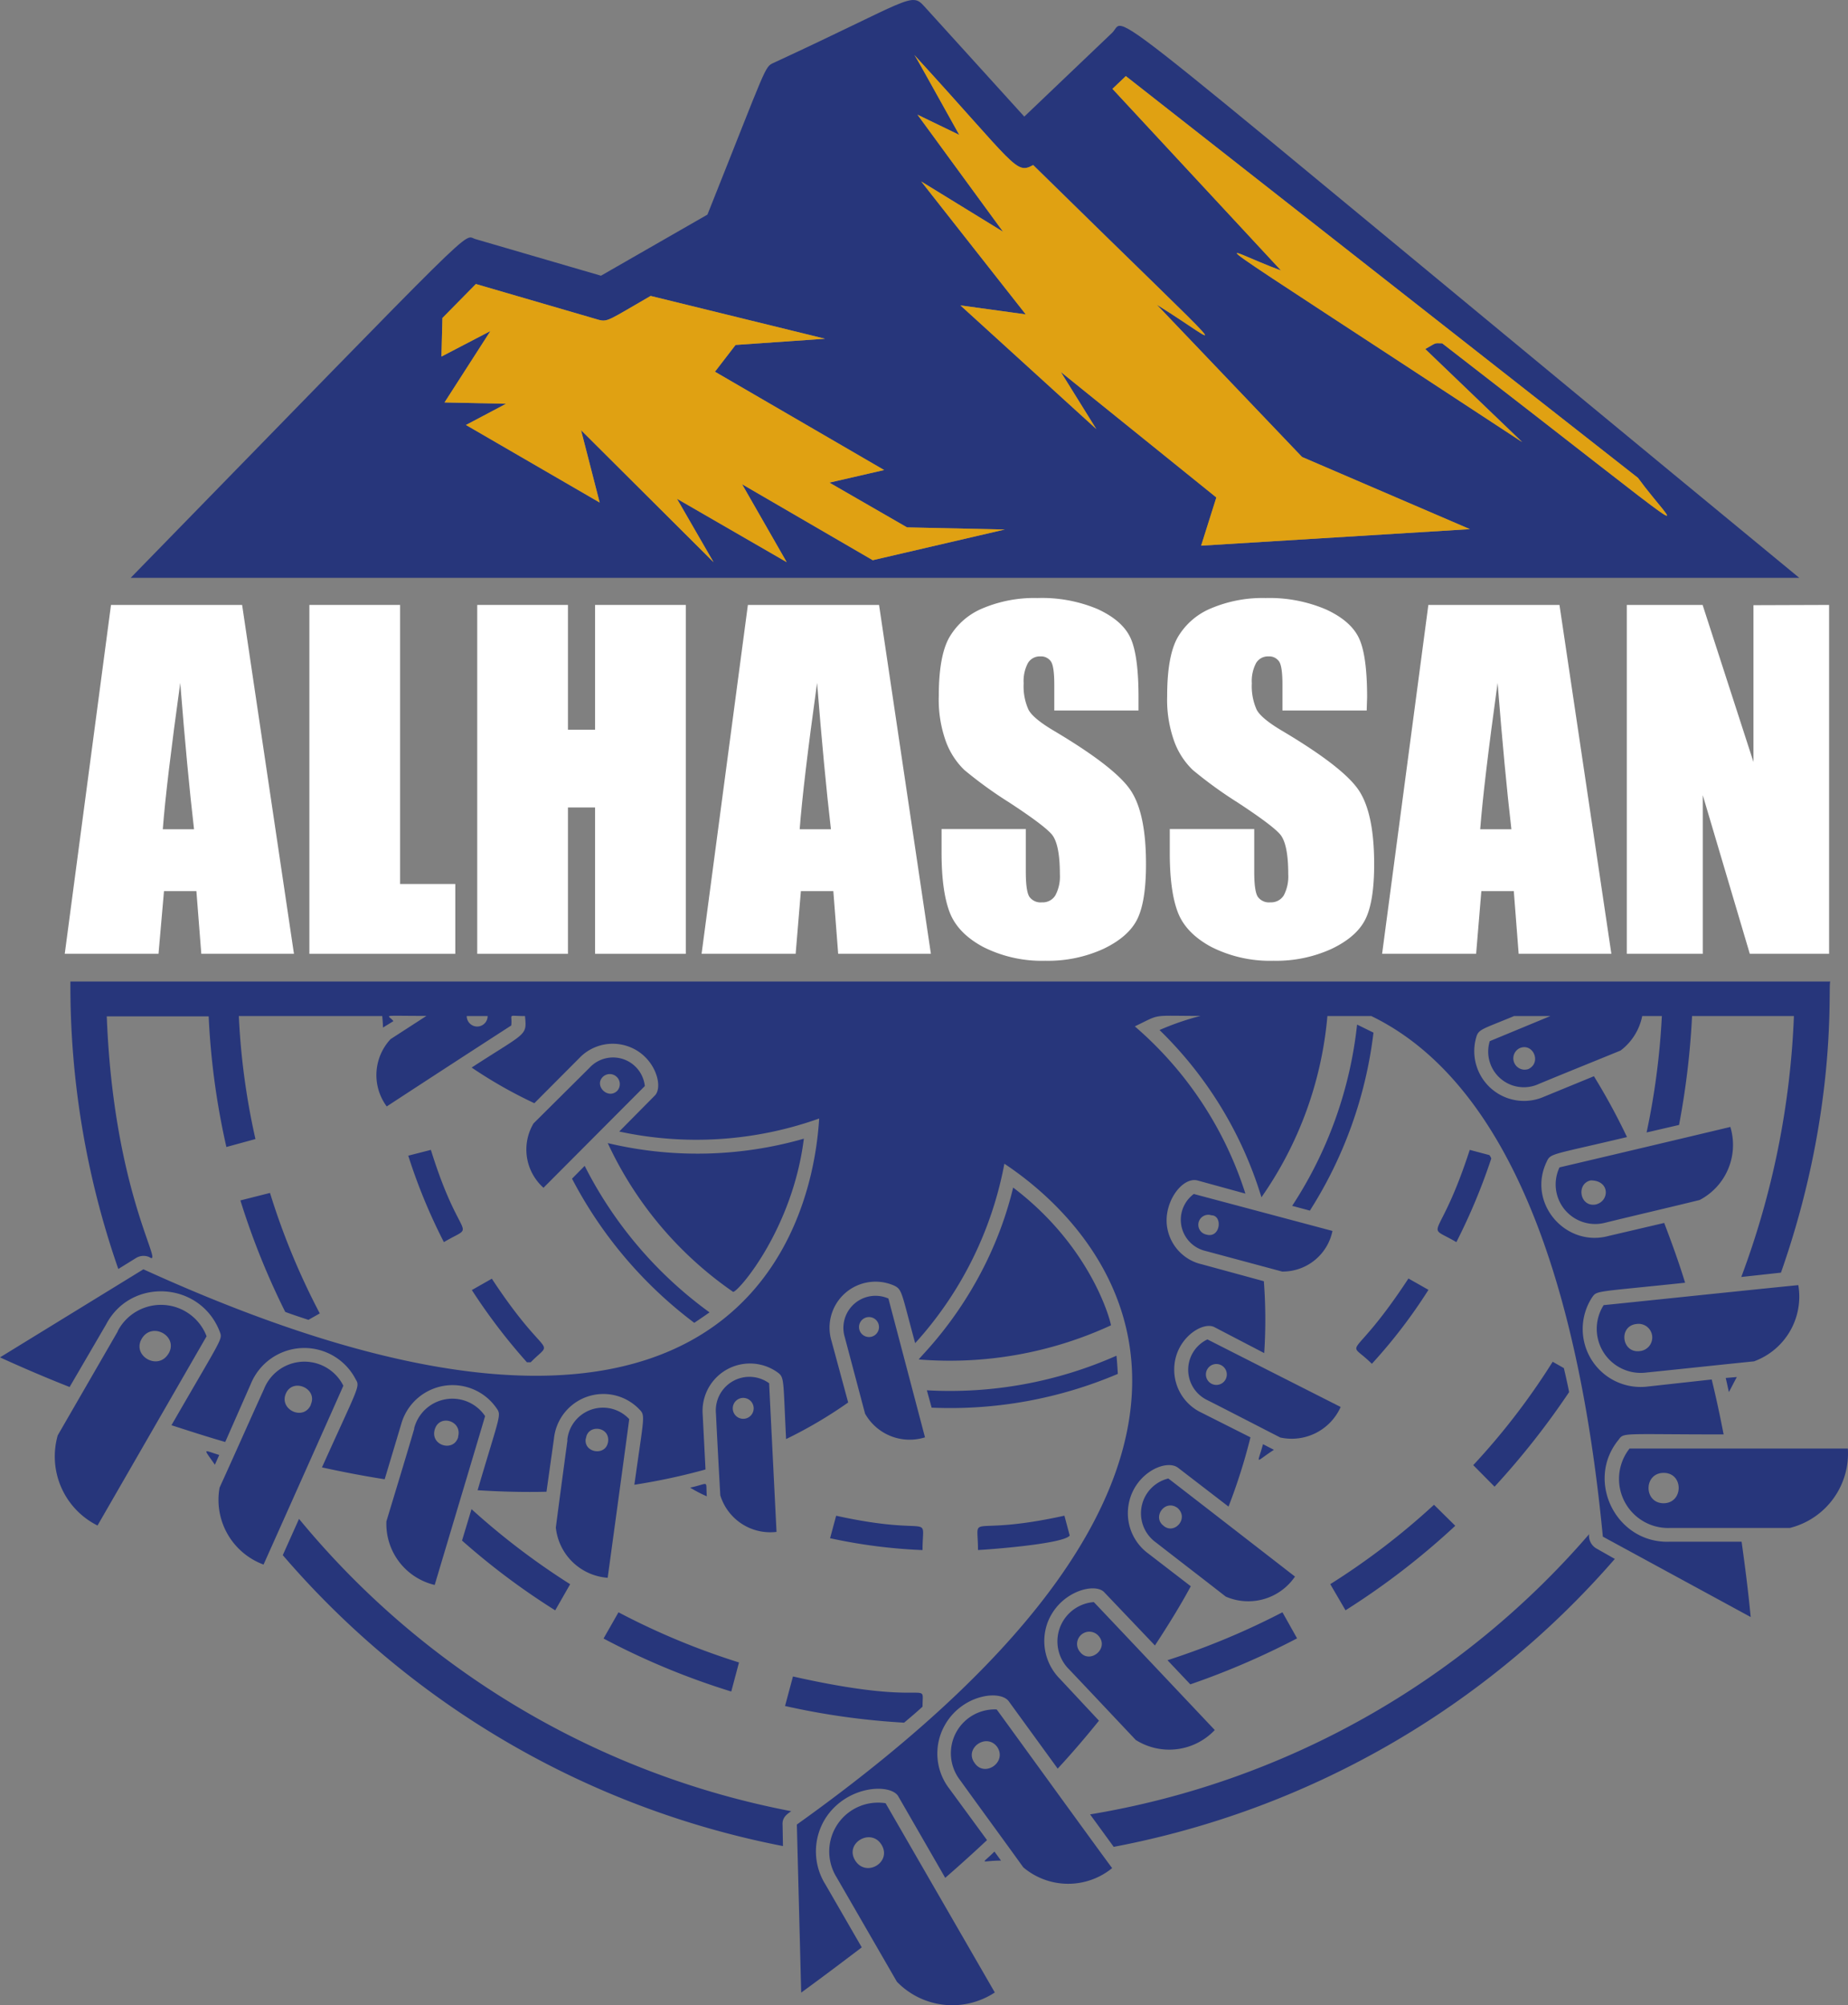
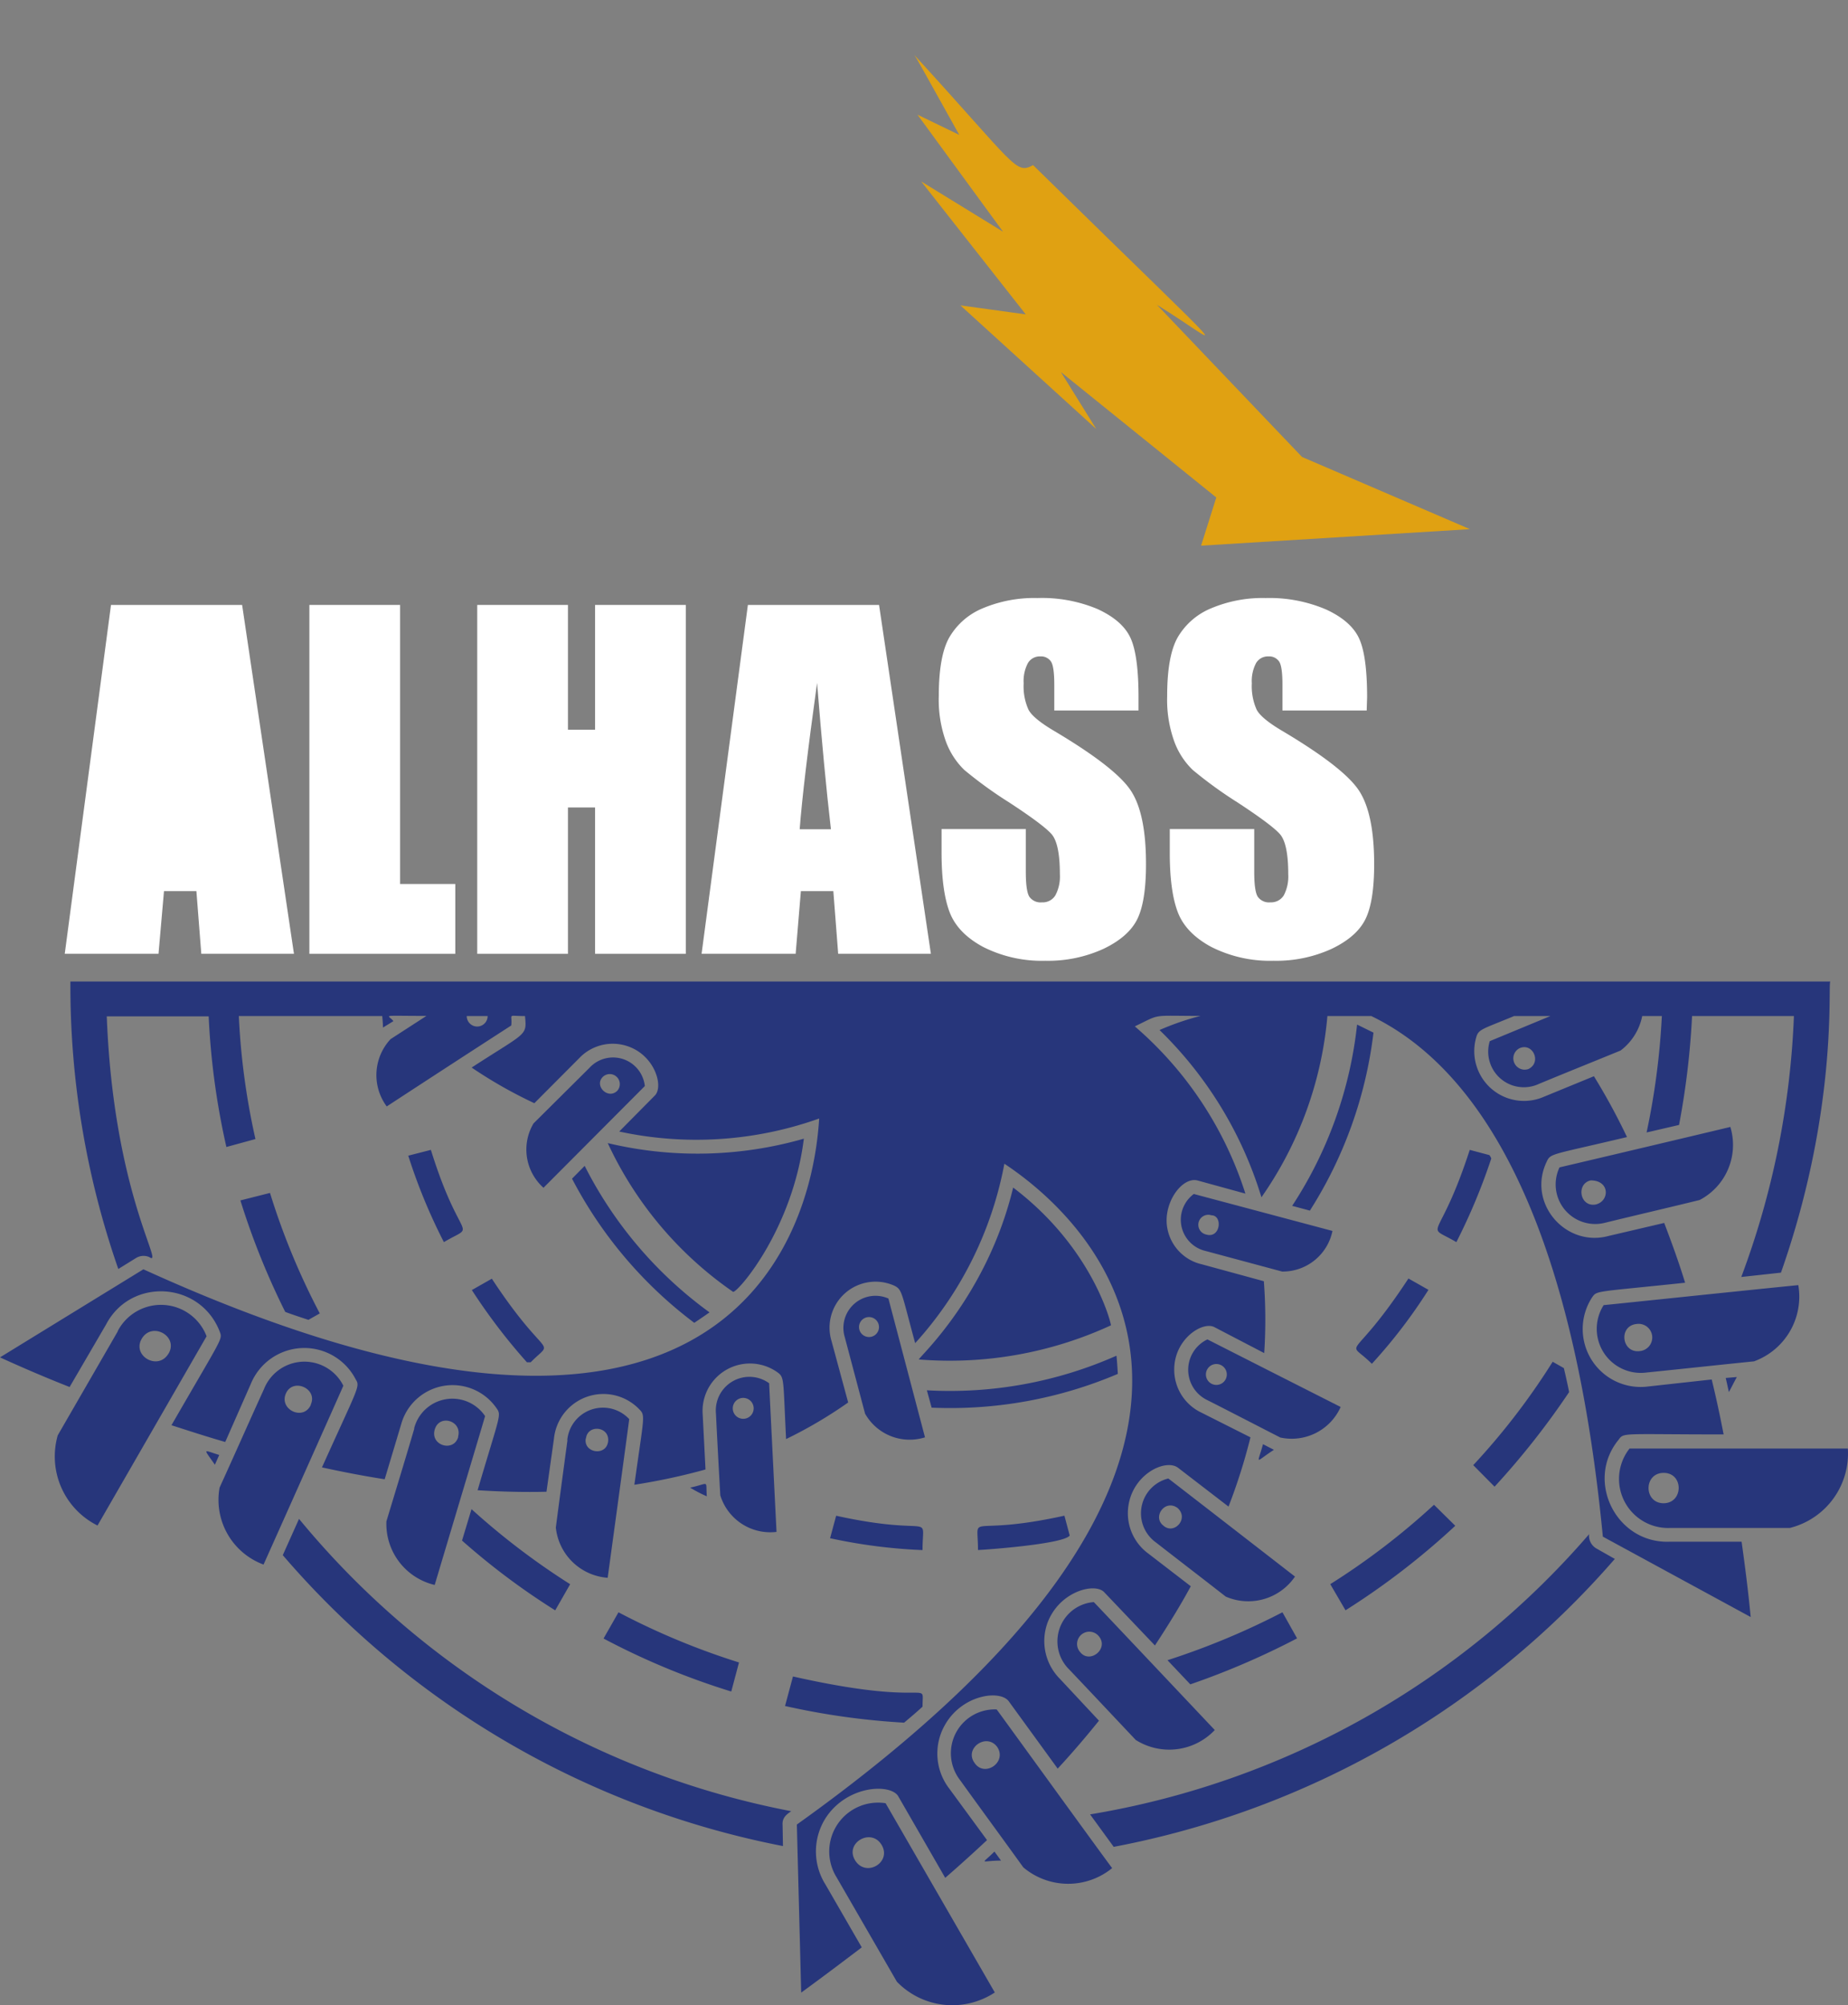
<svg xmlns="http://www.w3.org/2000/svg" viewBox="0 0 353.62 383.65">
  <rect x="0" y="0" width="353.62" height="383.65" fill="#808080" stroke="none" />
  <defs>
    <style>.cls-1{fill:#27367b;}.cls-1,.cls-2{fill-rule:evenodd;}.cls-2{fill:#e0a112;}.cls-3{isolation:isolate;}.cls-4{fill:#fff;}</style>
  </defs>
  <g id="Layer_2" data-name="Layer 2">
    <g id="Layer_1-2" data-name="Layer 1">
      <g id="Layer_2-2" data-name="Layer 2">
        <g id="Layer_1-2-2" data-name="Layer 1-2">
          <path class="cls-1" d="M340.79,243.49c11.19-31.8,8.88-55.7,9.46-55.7H13.47a164.76,164.76,0,0,0,9.17,55l3.39-2.1a2.73,2.73,0,0,1,2.53-.18c3.1,2.06-6.83-12.13-8.13-46.06h19.5a142.34,142.34,0,0,0,3.39,25l5.56-1.52A135.3,135.3,0,0,1,45.7,194.4H73.14c.07.75.14,1.51.14,2.2l2-1.23c-1-1.3-2.82-1,6.32-1l-6.86,4.44A10.09,10.09,0,0,0,74,211.69c7.91-5.17,15.89-10.36,23.83-15.49.25-2.35-.9-1.8,2.63-1.8.37,3.86.33,3-10.21,9.85a87.11,87.11,0,0,0,12,6.82l8.59-8.62a8.83,8.83,0,0,1,9.17-2.31c5.34,1.73,7.07,7.87,5.23,9.53l-6.75,6.82A69.91,69.91,0,0,0,156.75,214c-1.59,26.07-21.44,78-129.31,28.85L0,259.7q6.77,3.09,13.32,5.67l7-12c4.73-9,18-8.23,21.73,1.41.54,1.55.65.75-9.24,17.9,3.46,1.12,6.93,2.24,10.29,3.21L48,264.76a11.06,11.06,0,0,1,20.07-.84c.87,1.41.5,1.38-6.46,16.83,4.11.9,8.08,1.66,12,2.27l3.14-10.47A10.21,10.21,0,0,1,95,269.41c1,1.41.66,1.19-3.61,15.71,4.59.29,9,.39,13.18.29L106,275.26a9.51,9.51,0,0,1,16.39-5.56c1.15,1.16.79,1.45-1,14.37A119.42,119.42,0,0,0,135,281.15l-.54-10.55a9.07,9.07,0,0,1,14.3-8.05c1.37,1,1.08,1.23,1.66,12.78a84.71,84.71,0,0,0,11.88-7l-3.18-11.74a8.8,8.8,0,0,1,12-10.61c1.55.76,1.37,1.37,4,11a70.33,70.33,0,0,0,17.07-34.33c21.66,14.37,56.75,57.51-39.71,126.43l.83,32.16c4-2.92,7.84-5.81,11.59-8.66l-6.93-12a11.9,11.9,0,0,1,.14-12.93c4.15-6.13,12.28-6.42,13.76-4l9,15.63c2.78-2.42,5.42-4.8,8-7.22l-7.22-9.85a11,11,0,0,1-1-11.88c3.22-6.1,10.65-7.08,12.35-4.87l9.39,12.92c2.85-3.07,5.48-6.17,7.9-9.17l-7.47-8a10.25,10.25,0,0,1-2.38-10.72c2.27-6.06,9.17-7.8,10.9-5.81L221,314.82c2.5-3.82,4.84-7.58,6.86-11.33l-8.12-6.25a9.57,9.57,0,0,1-3.75-9.53c1.08-5.77,7-8.59,9.38-6.93l9.71,7.47A109.83,109.83,0,0,0,239.28,275l-9.39-4.73a9.08,9.08,0,0,1-5.2-8.26c0-5.71,5.27-9.21,7.62-8.13l9.6,5a97.07,97.07,0,0,0-.07-13.75L230,241.9a8.67,8.67,0,0,1-6.6-6.75c-1-4.76,2.67-10,5.7-9.31l9.21,2.53a70.35,70.35,0,0,0-21.16-32c5.16-2.46,2.89-2,12.57-2a51.85,51.85,0,0,0-7.84,2.7,75.11,75.11,0,0,1,19.5,32A71.2,71.2,0,0,0,254,194.4h8.41c19.61,9.49,38.2,36.31,44.3,99.6L335,309.38c-.47-4.95-1.09-9.75-1.74-14.41H319.42c-10.18.33-16.14-11.7-9.68-19.53,1-1.41.73-1,20.08-1-.69-3.57-1.45-7.11-2.28-10.51l-12.16,1.34a11.09,11.09,0,0,1-10.76-17c1-1.4.29-1,17.83-2.85-1.22-4-2.63-7.83-4-11.44l-10.65,2.49c-8.24,2.24-15.67-6.35-11.81-14.26.72-1.59,1.05-1.26,15.34-4.66A122.3,122.3,0,0,0,305,205.91l-9.5,3.9a9.52,9.52,0,0,1-13-11.41c.44-1.51,1.23-1.51,7.22-4h6.94l-11.59,4.8a6.82,6.82,0,0,0,9.38,8.19c5.2-2.16,10.44-4.26,15.64-6.39a10.93,10.93,0,0,0,4.15-6.6H318a140.43,140.43,0,0,1-2.92,22.27l6.21-1.44a152,152,0,0,0,2.49-20.83h19.49a160,160,0,0,1-10.07,49.92ZM89.31,194.4h4a2,2,0,1,1-4,0Zm203.14,10.14a2.17,2.17,0,0,1-1.66-4C293.35,199.45,295.05,203.31,292.45,204.54Zm-179.67-.22-10.69,10.62A9.8,9.8,0,0,0,104,227.25l19.39-19.46a6.12,6.12,0,0,0-10.61-3.47Zm5.34,4.37c-1.77,1.77-4.55-1-2.71-2.71a1.92,1.92,0,0,1,2.71,2.71ZM170,248.44a6.14,6.14,0,0,0-8.34,7.43l3.87,14.59A9.79,9.79,0,0,0,177,275Zm-5.56,5.95a1.91,1.91,0,1,1,2.32,1.36,1.92,1.92,0,0,1-2.32-1.36Zm64-25.95a6.13,6.13,0,0,0,2.24,10.9l14.66,3.94a9.72,9.72,0,0,0,9.63-7.77Zm2.38,7.76a1.91,1.91,0,1,1,1-3.68c2.18,0,1.75,4.48-1,3.68Zm81,40.94a9.39,9.39,0,0,0,7.65,15.2h23a14.68,14.68,0,0,0,11.12-15.2Zm6.53,10.47c-3.86,0-3.86-5.81,0-5.81s3.81,5.81-.05,5.81Zm25.81-41.74c-13,1.3-37,3.83-37.29,3.83a8.43,8.43,0,0,0,8.27,12.89c6.82-.69,13.68-1.44,20.5-2.13a13.18,13.18,0,0,0,8.47-14.59Zm-30.47,12.64c-3.43.33-4-4.87-.5-5.2a2.61,2.61,0,1,1,.52,5.19h0Zm17.51-42.92c-11.15,2.67-32.74,7.76-32.78,7.76a7.57,7.57,0,0,0,8.81,10.57c6-1.47,12-2.85,18-4.33a11.88,11.88,0,0,0,5.87-14Zm-25.7,14.83c-3.18.73-4-3.93-1.12-4.58,3.7,0,3.62,3.9,1.07,4.58ZM169.46,345a9.35,9.35,0,0,0-9.39,14.15l11.55,20a14.76,14.76,0,0,0,18.74,2.06Zm-5.85,10.9c-2-3.32,3.1-6.25,5.09-2.92s-3,6.32-5.09,2.93Zm27.11-28.84a8.39,8.39,0,0,0-7,13.53c4,5.56,8.09,11.12,12.09,16.68a13.3,13.3,0,0,0,17,.15c-3.25-4.36-22.05-30.35-22.09-30.35Zm-4.19,10.29c-2.13-2.78,2.17-5.89,4.26-3.15,2,2.9-2.31,5.9-4.26,3.16Zm22.78-30.83a7.54,7.54,0,0,0-4.69,12.92c4.22,4.44,8.45,8.95,12.71,13.46a12,12,0,0,0,15.12-1.9s-23.1-24.47-23.14-24.47Zm-2.56,9.63a2.34,2.34,0,1,1,3.39-3.24c2.24,2.39-1.48,5.49-3.39,3.25Zm16.82-33.28a6.86,6.86,0,0,0-2.38,12.24c4.44,3.46,8.92,6.89,13.36,10.36a10.82,10.82,0,0,0,13.25-3.83s-24.19-18.76-24.23-18.76Zm-.9,9.06c-2.24-1.63.22-5.16,2.64-3.43,2.27,2-.58,5.17-2.64,3.44Zm8.38-35.67a6.43,6.43,0,0,0,0,11.63c4.62,2.34,9.28,4.76,13.93,7.14a10.26,10.26,0,0,0,11.56-5.84c-24.81-12.56-25.46-12.92-25.49-12.92Zm.79,8.49a2,2,0,1,1,2.71-.9,2,2,0,0,1-2.71.9ZM22.56,254.68,11.05,274.61a14.76,14.76,0,0,0,7.61,17.26l20.87-36.21a9.34,9.34,0,0,0-17-1Zm9.68,4.3c-2,3.36-7.08.4-5.09-2.89s7.07-.4,5.09,2.91ZM50.5,265.8c-2.85,6.25-5.63,12.57-8.48,18.81a13.19,13.19,0,0,0,8.41,14.73c3.22-7.18,15.27-34.15,15.27-34.22a8.33,8.33,0,0,0-15.2.68Zm9,2.93c-1.37,3.21-6.14,1-4.8-2.1s6.17-.94,4.76,2.1Zm19.78,4.58c-1.73,5.89-3.54,11.81-5.34,17.76a12,12,0,0,0,9.24,12.17c3.47-11.63,9.64-32.2,9.64-32.31a7.55,7.55,0,0,0-13.58,2.38Zm8.41,1.59c-.83,3-5.38,1.7-4.51-1.37s5.34-1.7,4.47,1.37Zm20.9.61c-.75,5.56-1.51,11.19-2.23,16.75a10.76,10.76,0,0,0,9.92,9.61s4.12-30.11,4.12-30.36a6.86,6.86,0,0,0-11.85,4Zm3.54-.32c.33-2.75,4.59-2.28,4.23.61s-4.77,2.2-4.27-.61Zm35.09-10.51A6.43,6.43,0,0,0,137,270.46c.25,5.2.54,10.43.83,15.63a10,10,0,0,0,10.76,7c-1.34-26.78-1.41-28.33-1.41-28.41Zm-7,4.88a2,2,0,1,1,2.11,1.89,2,2,0,0,1-2.11-1.89Zm190-5.92c.22.9.4,1.8.61,2.7.54-1,1-1.94,1.52-2.88Zm-24.66,32.67a2.81,2.81,0,0,1-1.48-2.78,160.94,160.94,0,0,1-95.49,53.61l4.52,6.21A168.6,168.6,0,0,0,309,298.26ZM190.29,354.25c-2.67,2.67-2.71,1.73,1.26,1.73Zm-38.88-7.72A161.27,161.27,0,0,1,57.22,290.6l-3.11,6.94a168.56,168.56,0,0,0,95.71,55.66l-.07-4c-.11-1.34.65-2,1.66-2.67ZM41.12,280.24l.83-1.87C38.84,277.43,38.81,276.92,41.12,280.24Zm10.54-52L46,229.67A142.49,142.49,0,0,0,54.58,251c1.45.54,3,1.05,4.44,1.52l2.17-1.23a135.35,135.35,0,0,1-9.53-23.07Zm38.56,60.51-1.81,6a135.56,135.56,0,0,0,17.83,13.35l2.86-5a138,138,0,0,1-18.88-14.37Zm28.12,19.74-2.85,5a140.25,140.25,0,0,0,24.44,10.14l1.48-5.56a138.47,138.47,0,0,1-23.07-9.6Zm33.39,12.28-1.51,5.63A139.89,139.89,0,0,0,173,329.59c1.19-1,2.38-2,3.53-3.06,0-5.53,2.24.32-24.8-5.78ZM82.45,220l-4.33,1.11a107.79,107.79,0,0,0,6.82,16.54C91.48,233.78,88.23,238.58,82.45,220Zm11.66,24.65-3.82,2.17a112.06,112.06,0,0,0,10.54,13.82h.72c4.69-4.77,3.25.25-7.44-16Zm38,40a24.58,24.58,0,0,0,3.14,1.63c-.25-3.22.6-2.46-3.16-1.67ZM160,290l-1.16,4.3a102.33,102.33,0,0,0,17.69,2.27C176.53,289,179.06,294.18,160,290Zm139.28-28.23-2.17-1.23a131.9,131.9,0,0,1-15.2,19.78l4.08,4.12a149.82,149.82,0,0,0,14.26-18.09c0-.15-.65-3.15-1-4.59ZM274.4,287.9a136.75,136.75,0,0,1-19.85,15.19l2.92,5a142.55,142.55,0,0,0,21-16.17Zm-29,20.57a142.9,142.9,0,0,1-22,9.17l4.37,4.62a148.69,148.69,0,0,0,20.43-8.8ZM285,221l-3.76-1c-6,18.51-8.95,13.89-2.56,17.65a114.74,114.74,0,0,0,6.68-16A2.41,2.41,0,0,0,285,221Zm-15.49,23.61c-11.08,16.9-12.17,11.19-7,16.32a100.42,100.42,0,0,0,10.83-14.15Zm-27.83,31.7c-1.12,4.11-1.63,3.46,2.09,1.08Zm-38,13.68c-19.06,4.19-16.54-1.05-16.54,6.57,2.31-.11,16.5-1.19,17.55-2.78Zm56-93.93a78.69,78.69,0,0,1-12.42,34.65l3.39.91a81.36,81.36,0,0,0,12.17-34.05l-3.07-1.51Zm-46.11,63.35A78.63,78.63,0,0,1,177.36,266l.91,3.32a81.84,81.84,0,0,0,35.63-6.46s-.15-2.58-.26-3.45ZM111.88,223.06l-2.42,2.45a81.75,81.75,0,0,0,23.39,27.58s1.3-.86,2.92-2A78.26,78.26,0,0,1,111.88,223.06Zm82,4.12c-5,20.75-18.06,32.49-18.06,32.92a73.6,73.6,0,0,0,36.76-6.53c.13,0-3.3-14.7-18.75-26.39Zm-77.59-8.49a70.71,70.71,0,0,0,24,28.48c1,0,11.37-12,13.53-29.31a73.88,73.88,0,0,1-37.58.83Z" />
-           <path class="cls-1" d="M212.87,6.22,196,22.31,176.87,1.22C174.34-1.62,174.18-.06,148.09,12c-1.84.84-1.19.19-12.72,29.06L115,52.75l-24-7c-2.59-.69,2.56-5.44-66,64.81H344.3C206.05-3.31,215.9,3.13,212.87,6.22ZM167,107.18,142,92.65l8.54,14.91-21-12.13,7,12.13L111.19,82.31l3.56,13.84L89.16,81.31l7.68-4.06L85.06,77l8.78-13.66-9.37,4.88.19-7.38,6.4-6.5,23.5,6.85c1.75.46,2,0,9.94-4.57l33.37,8.19L140.75,66l-3.94,5.12,32.37,18.81-10.47,2.41,14.85,8.56,18.71.41Zm62.87-2.78,2.91-9.22L203,71.18l6.78,10.91-26-23.66,12.5,1.72-20-25.43,15.66,9.62-16.38-22.4,8,3.87c-6.44-11.5-7.84-14.15-8.59-15.28,19.43,21.22,19.37,22.91,22.71,21.06h.07C239.83,72.93,233.86,66,221.37,58.31l27.78,29.12,32.12,13.81Zm61.44-19.81c-68.59-45.06-57.47-36.94-46.16-32.84L212.87,17l2.56-2.44,98,76.87c7.22,9.91,16.53,16-37.46-25.74-1.57,0-.85-.26-3.22,1.09Z" />
-           <path class="cls-2" d="M272.71,66.78l18.56,17.81c-68.59-45.06-57.47-36.94-46.16-32.84L212.87,17l2.56-2.44,98,76.87c7.22,9.91,16.53,16-37.46-25.74C274.36,65.69,275.08,65.43,272.71,66.78Z" />
          <path class="cls-2" d="M229.83,104.4l2.91-9.22L203,71.18l6.78,10.91-26-23.66,12.5,1.72-20-25.43,15.66,9.62-16.38-22.4,8,3.87c-6.44-11.5-7.84-14.15-8.59-15.28,19.43,21.22,19.37,22.91,22.71,21.06C239.83,72.93,233.86,66,221.37,58.31l27.78,29.12,32.12,13.81Z" />
-           <path class="cls-2" d="M167,107.18,142,92.65l8.54,14.91-21-12.13,7,12.13L111.19,82.31l3.56,13.84L89.16,81.31l7.68-4.06L85.06,77l8.78-13.66-9.37,4.88.19-7.38,6.4-6.5,23.5,6.85c1.75.46,2,0,9.94-4.57l33.37,8.19L140.75,66l-3.94,5.12,32.37,18.81-10.47,2.41,14.85,8.56,18.71.41Z" />
          <g class="cls-3">
-             <path class="cls-4" d="M46.33,115.74l9.92,66.75H38.52l-.94-12h-6.2l-1.05,12H12.39l8.85-66.75Zm-9.2,42.92q-1.32-11.34-2.64-28-2.66,19.17-3.34,28Z" />
+             <path class="cls-4" d="M46.33,115.74l9.92,66.75H38.52l-.94-12h-6.2l-1.05,12H12.39l8.85-66.75Zm-9.2,42.92Z" />
            <path class="cls-4" d="M76.56,115.74v53.39H87.12v13.36H59.2V115.74Z" />
            <path class="cls-4" d="M131.23,115.74v66.75H113.87v-28h-5.19v28H91.32V115.74h17.36v23.87h5.19V115.74Z" />
            <path class="cls-4" d="M168.21,115.74l9.92,66.75H160.39l-.93-12h-6.21l-1,12h-18l8.86-66.75ZM159,158.66q-1.32-11.34-2.65-28-2.66,19.17-3.33,28Z" />
            <path class="cls-4" d="M217.86,135.94H201.74V131c0-2.31-.21-3.78-.62-4.41a2.28,2.28,0,0,0-2.06-1,2.62,2.62,0,0,0-2.37,1.28,7.38,7.38,0,0,0-.81,3.88,10.84,10.84,0,0,0,.91,5c.57,1.13,2.21,2.49,4.9,4.08q11.59,6.89,14.6,11.29t3,14.23q0,7.13-1.67,10.51t-6.45,5.67a25.46,25.46,0,0,1-11.13,2.29,24.9,24.9,0,0,1-11.9-2.64q-4.92-2.64-6.45-6.72T180.17,163v-4.38h16.12v8.13c0,2.5.23,4.11.68,4.82a2.63,2.63,0,0,0,2.42,1.07,2.81,2.81,0,0,0,2.57-1.36,7.67,7.67,0,0,0,.85-4q0-5.9-1.61-7.71t-8.12-6.06a80.08,80.08,0,0,1-8.58-6.22,14.62,14.62,0,0,1-3.48-5.37,23.58,23.58,0,0,1-1.38-8.74q0-7.66,2-11.21a13.21,13.21,0,0,1,6.32-5.55,25.35,25.35,0,0,1,10.56-2A27.41,27.41,0,0,1,210,116.52q4.77,2.19,6.31,5.5t1.55,11.28Z" />
            <path class="cls-4" d="M261.52,135.94H245.4V131c0-2.31-.21-3.78-.62-4.41a2.28,2.28,0,0,0-2.06-1,2.62,2.62,0,0,0-2.37,1.28,7.38,7.38,0,0,0-.81,3.88,11,11,0,0,0,.91,5c.57,1.13,2.21,2.49,4.9,4.08q11.6,6.89,14.6,11.29t3,14.23q0,7.13-1.67,10.51t-6.45,5.67a25.46,25.46,0,0,1-11.13,2.29,24.9,24.9,0,0,1-11.9-2.64q-4.92-2.64-6.45-6.72T223.84,163v-4.38H240v8.13c0,2.5.22,4.11.68,4.82a2.62,2.62,0,0,0,2.41,1.07,2.84,2.84,0,0,0,2.58-1.36,7.78,7.78,0,0,0,.84-4c0-3.93-.53-6.5-1.61-7.71s-3.8-3.23-8.12-6.06a80.71,80.71,0,0,1-8.57-6.22,14.5,14.5,0,0,1-3.49-5.37,23.58,23.58,0,0,1-1.38-8.74q0-7.66,2-11.21a13.19,13.19,0,0,1,6.33-5.55,25.27,25.27,0,0,1,10.55-2,27.49,27.49,0,0,1,11.53,2.19q4.75,2.19,6.3,5.5t1.55,11.28Z" />
-             <path class="cls-4" d="M298.41,115.74l9.93,66.75H290.6l-.93-12h-6.21l-1,12H264.47l8.85-66.75Zm-9.2,42.92q-1.32-11.34-2.64-28-2.65,19.17-3.33,28Z" />
-             <path class="cls-4" d="M350,115.74v66.75H334.83l-9-30.35v30.35H311.29V115.74H325.8l9.73,30.05v-30Z" />
          </g>
        </g>
      </g>
    </g>
  </g>
</svg>